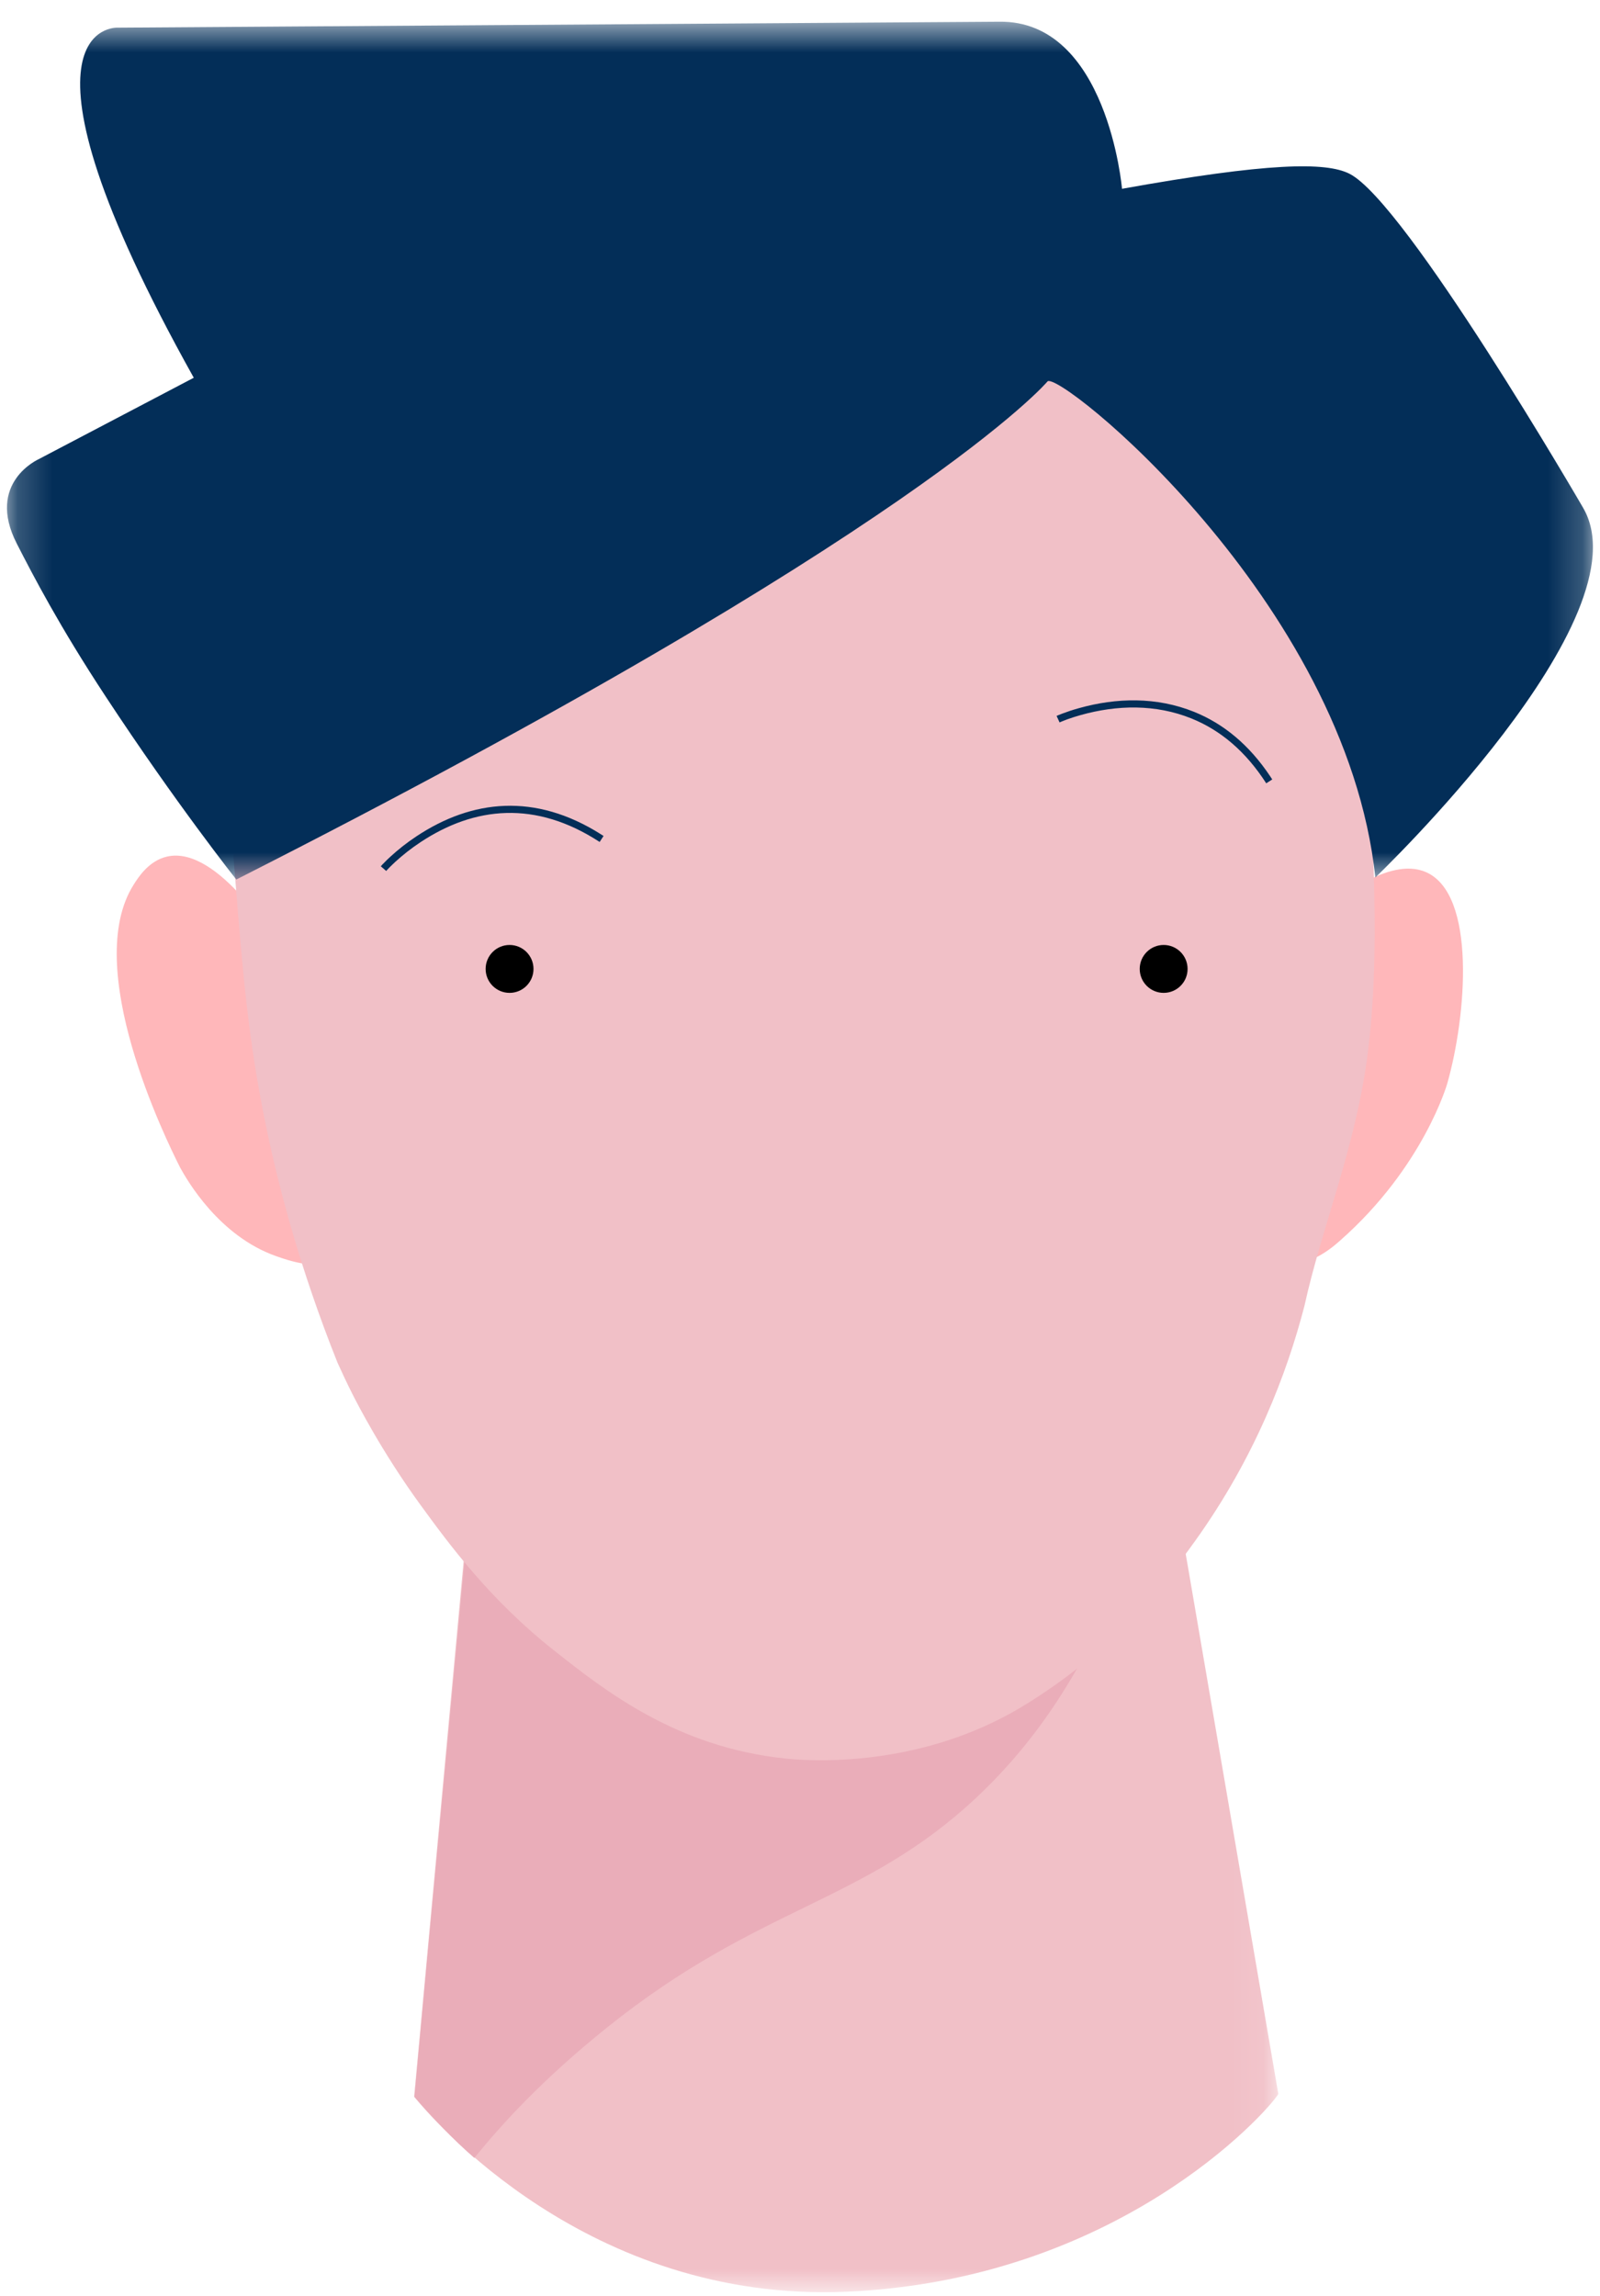
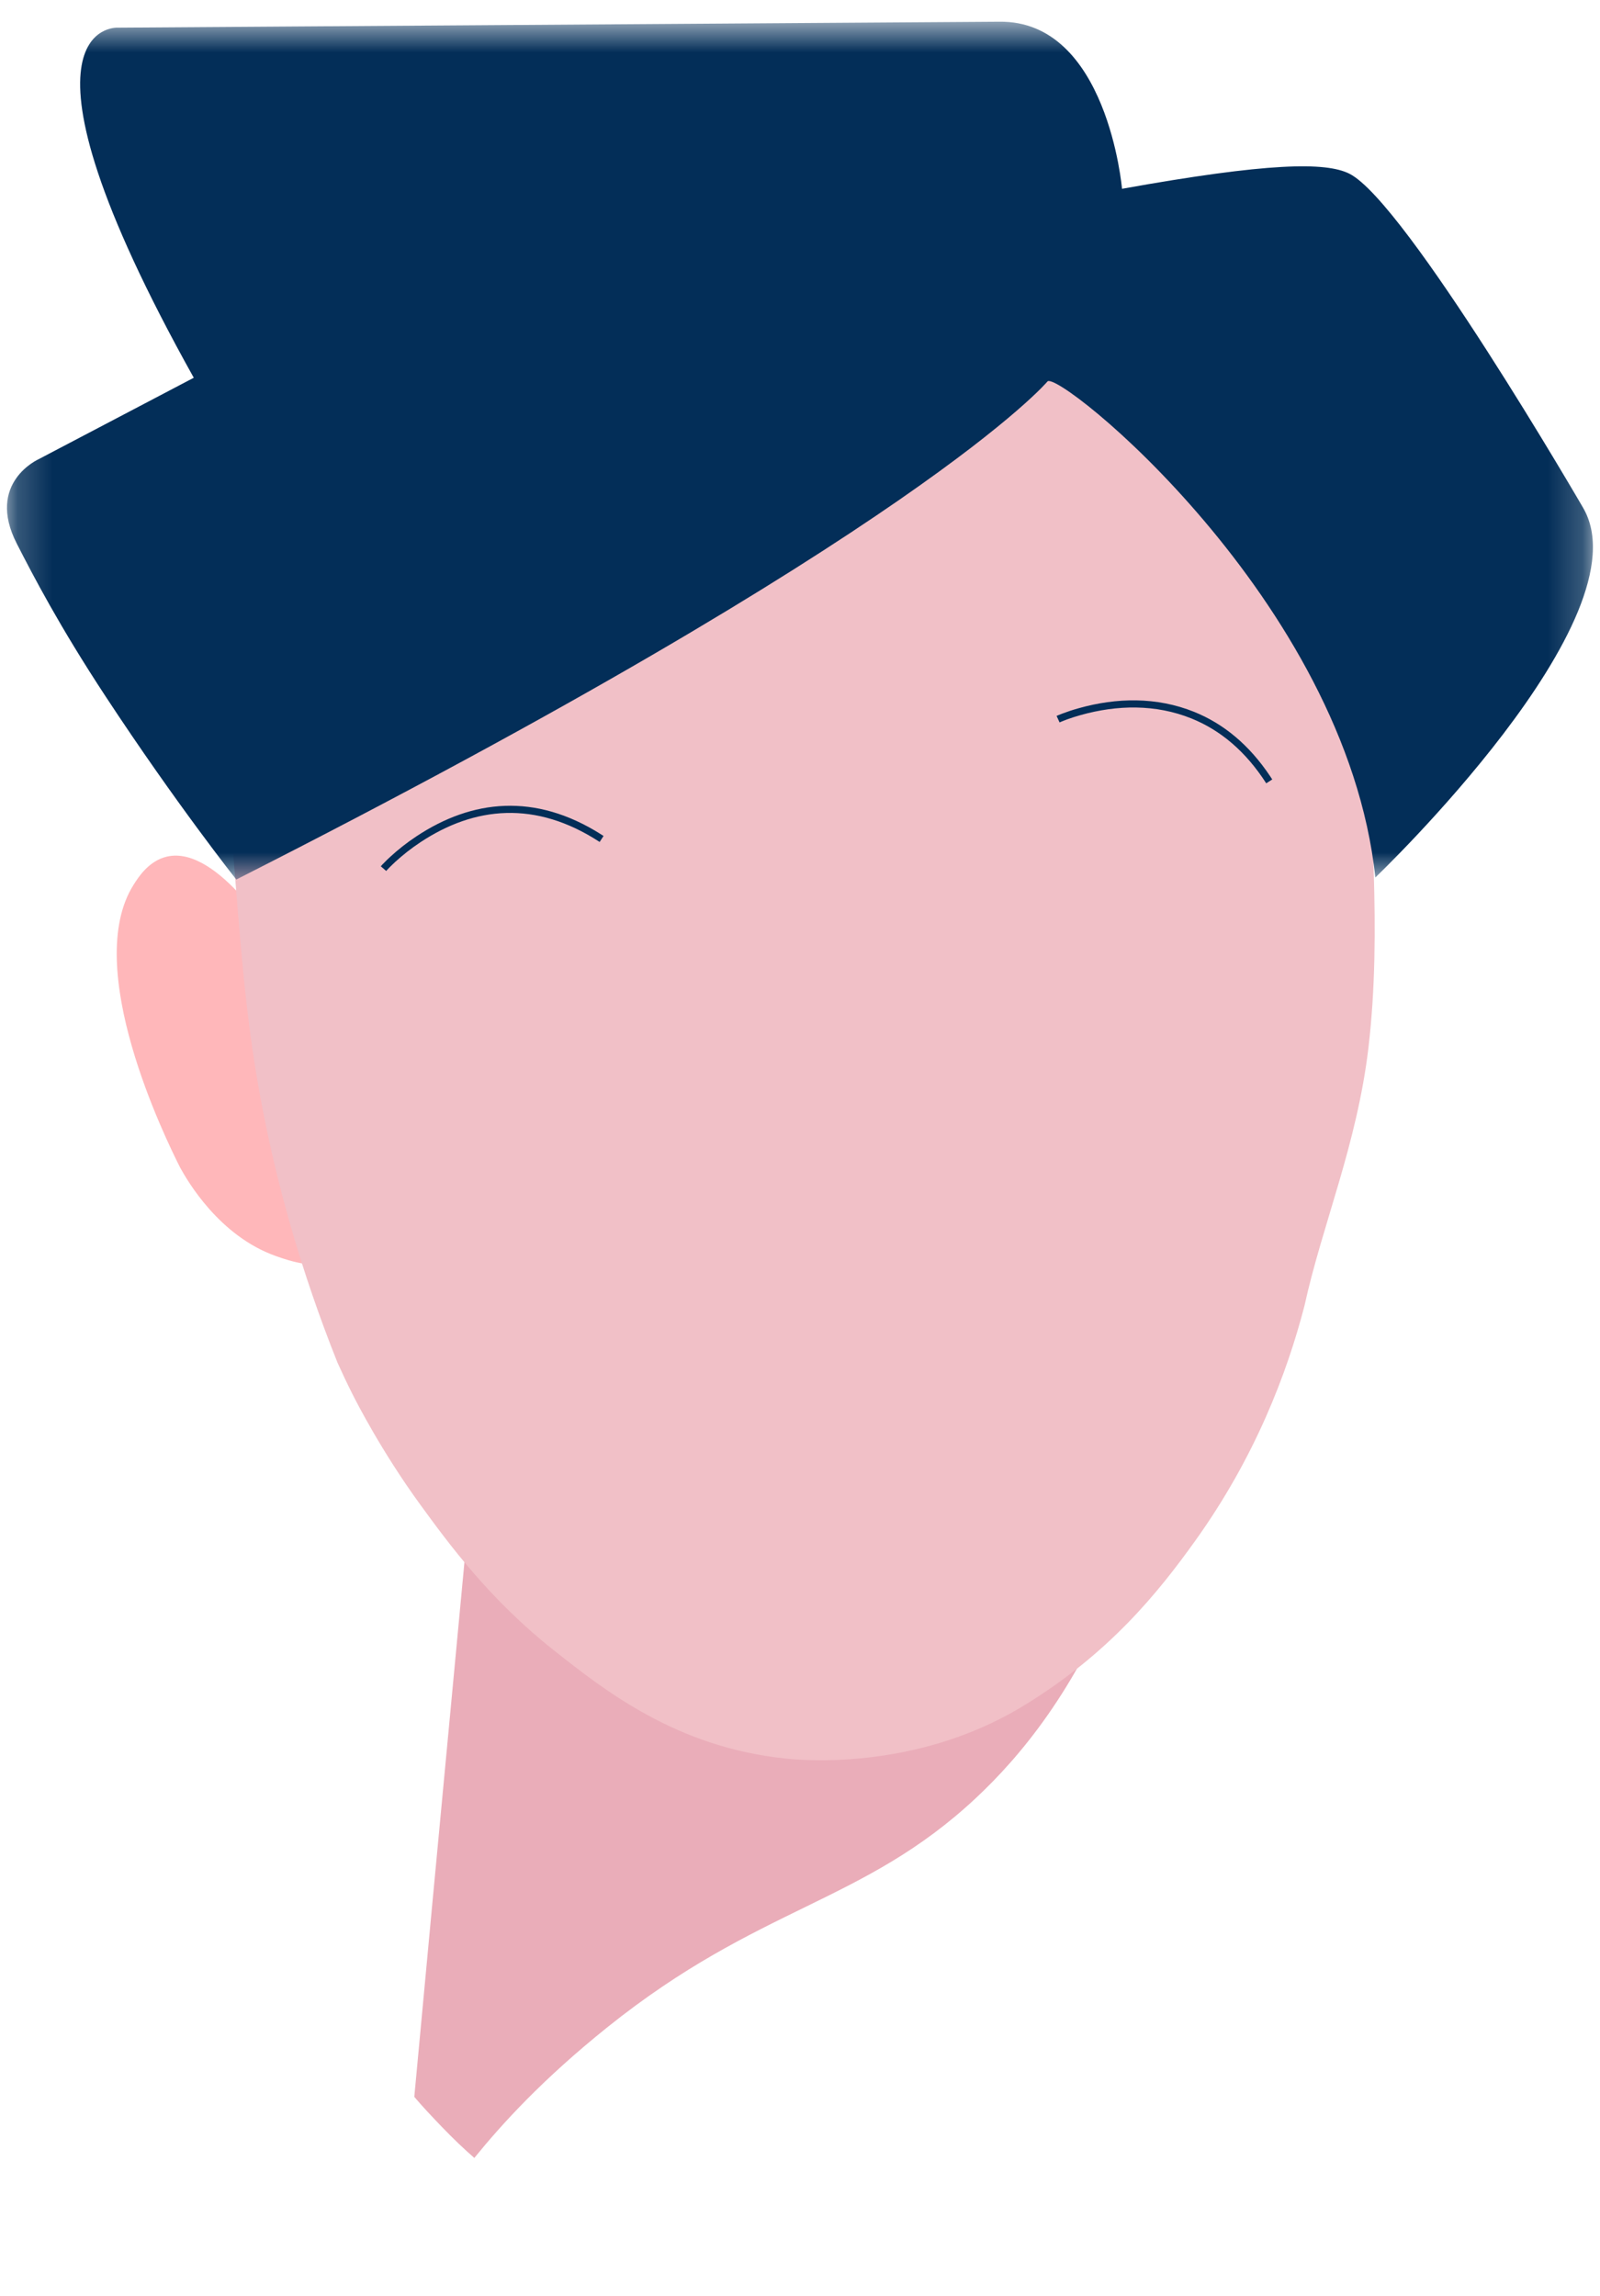
<svg xmlns="http://www.w3.org/2000/svg" xmlns:xlink="http://www.w3.org/1999/xlink" width="46px" height="66px" viewBox="0 0 46 66" version="1.1">
  <title>face_1</title>
  <defs>
    <polygon id="path-1" points="0.081 0.009 24.928 0.009 24.928 28.165 0.081 28.165" />
    <polygon id="path-3" points="17.2 7.624 62.796 7.624 62.796 32.283 17.2 32.283" />
  </defs>
  <g id="EGS-Public-website" stroke="none" stroke-width="1" fill="none" fill-rule="evenodd">
    <g id="face_1" transform="translate(-17, -7)">
      <g id="Group-3" transform="translate(28.824, 44.727)">
        <mask id="mask-2" fill="white">
          <use xlink:href="#path-1" />
        </mask>
        <g id="Clip-2" />
-         <path d="M24.928,22.469 C24.58,23.023 20.288,27.815 12.507,28.151 C5.062,28.472 0.557,23.127 0.081,22.542 C0.777,15.031 1.472,7.52 2.167,0.009 L21.184,0.722 L22.333,7.335 L24.928,22.469 Z" id="Fill-1" fill="#F1C0C7" mask="url(#mask-2)" />
      </g>
      <path d="M49.191,52.353 C47.95,55.585 46.298,57.525 45.063,58.681 C41.808,61.728 38.842,61.763 34.461,65.276 C32.586,66.78 31.418,68.07 30.637,69.032 C30.342,68.777 30.021,68.469 29.708,68.144 C29.461,67.888 29.113,67.519 28.911,67.276 C29.607,59.765 30.296,52.581 30.991,45.07 L50.008,45.782 C49.736,47.972 49.463,50.163 49.191,52.353" id="Fill-4" fill="#EAADB9" />
      <path d="M24.984,34.173 C24.984,34.173 23.289,31.286 21.804,31.623 C21.274,31.743 20.972,32.227 20.845,32.427 C19.335,34.802 21.767,39.744 22.173,40.552 C22.382,40.935 23.297,42.528 24.933,43.107 C25.32,43.244 26.074,43.511 26.926,43.26 C27.272,43.158 27.537,43.009 27.6,42.95 C29.382,41.297 24.984,34.173 24.984,34.173" id="Fill-6" fill="#FFB7BA" />
-       <path d="M54.929,33.296 C55.375,32.909 56.918,31.602 57.994,32.069 C59.451,32.702 59.164,36.196 58.608,38.15 C58.608,38.15 57.927,40.545 55.534,42.656 C55.32,42.846 54.826,43.282 54.111,43.364 C54.006,43.376 53.848,43.394 53.772,43.371 C53.333,43.238 53.368,41.037 54.929,33.296" id="Fill-8" fill="#FFB7BA" />
      <path d="M40.808,10.744 C39.203,10.675 35.952,10.758 32.428,12.515 C29.76,13.845 28.017,15.596 27.045,16.739 C24.256,20.917 23.634,24.425 23.502,26.551 C23.416,27.946 23.535,29.434 23.775,32.41 C23.979,34.951 24.138,36.925 24.66,39.428 C25.012,41.115 25.616,43.453 26.704,46.173 C26.829,46.451 26.97,46.751 27.131,47.071 C27.249,47.306 27.974,48.731 29.089,50.261 C29.889,51.358 31.063,52.969 32.924,54.44 C34.386,55.596 36.449,57.227 39.582,57.551 C39.899,57.584 43.261,57.95 46.395,56.053 C48.88,54.548 50.297,52.78 51.369,51.283 C53.086,48.884 54.002,46.473 54.503,44.538 C55.015,42.204 56.013,39.906 56.343,37.115 C56.745,33.698 56.347,30.265 56.342,27.436 C56.091,25.878 55.613,23.692 54.571,21.236 C53.886,19.623 53.116,18.26 52.391,17.148 C51.622,16.057 50.014,14.08 47.281,12.583 C44.609,11.121 42.135,10.814 40.808,10.744" id="Fill-10" fill="#F1C0C7" />
-       <path d="M32.338,34.853 C32.338,35.233 32.03,35.541 31.65,35.541 C31.27,35.541 30.962,35.233 30.962,34.853 C30.962,34.473 31.27,34.164 31.65,34.164 C32.03,34.164 32.338,34.473 32.338,34.853" id="Fill-12" fill="#000000" />
-       <path d="M51.143,34.853 C51.143,35.233 50.835,35.541 50.455,35.541 C50.075,35.541 49.767,35.233 49.767,34.853 C49.767,34.473 50.075,34.164 50.455,34.164 C50.835,34.164 51.143,34.473 51.143,34.853" id="Fill-14" fill="#000000" />
      <path d="M28.977,31.038 C30.571,29.983 32.381,29.785 34.271,30.979 L34.352,31.031 L34.24,31.203 C32.397,30.001 30.644,30.181 29.09,31.209 C28.815,31.391 28.57,31.586 28.359,31.78 C28.329,31.808 28.301,31.834 28.275,31.86 L28.2,31.933 L28.133,32.003 L28.103,32.037 L27.948,31.902 L27.999,31.846 L28.019,31.826 C28.053,31.79 28.091,31.752 28.132,31.712 L28.22,31.63 C28.439,31.428 28.692,31.226 28.977,31.038 Z" id="Stroke-16" fill="#032E58" fill-rule="nonzero" />
      <path d="M48.015,27.358 C49.1,27.053 50.25,27.028 51.331,27.463 C52.174,27.803 52.912,28.408 53.517,29.314 L53.577,29.406 L53.404,29.517 C52.812,28.595 52.086,27.989 51.254,27.653 C50.222,27.237 49.116,27.262 48.07,27.555 C47.931,27.594 47.804,27.635 47.689,27.676 L47.59,27.714 L47.512,27.745 L47.463,27.767 L47.377,27.58 L47.432,27.556 L47.515,27.523 L47.549,27.51 C47.686,27.458 47.842,27.406 48.015,27.358 Z" id="Stroke-18" fill="#032E58" fill-rule="nonzero" />
      <mask id="mask-4" fill="white">
        <use xlink:href="#path-3" />
      </mask>
      <g id="Clip-21" />
      <path d="M62.508,21.586 C62.508,21.586 57.413,12.802 55.794,11.993 C55.115,11.653 53.469,11.671 49.258,12.427 C49.258,12.427 48.84,7.577 45.725,7.624 L20.374,7.795 C20.374,7.795 16.859,7.624 22.571,17.859 L18.12,20.195 C18.12,20.195 16.581,20.87 17.484,22.63 C17.962,23.563 18.704,24.993 20.034,27.016 C22.062,30.102 23.793,32.283 23.793,32.283 C43.469,22.305 47.112,17.969 47.112,17.969 C47.383,17.584 55.696,24.249 56.541,32.224 C56.541,32.224 64.378,24.745 62.508,21.586" id="Fill-20" fill="#032E58" mask="url(#mask-4)" />
      <polygon id="Stroke-23" fill="#ED7777" fill-rule="nonzero" mask="url(#mask-4)" points="40.879 34.876 41.183 34.829 42.958 46.17 40.759 47.336 40.615 47.065 42.62 46.001" />
    </g>
  </g>
</svg>